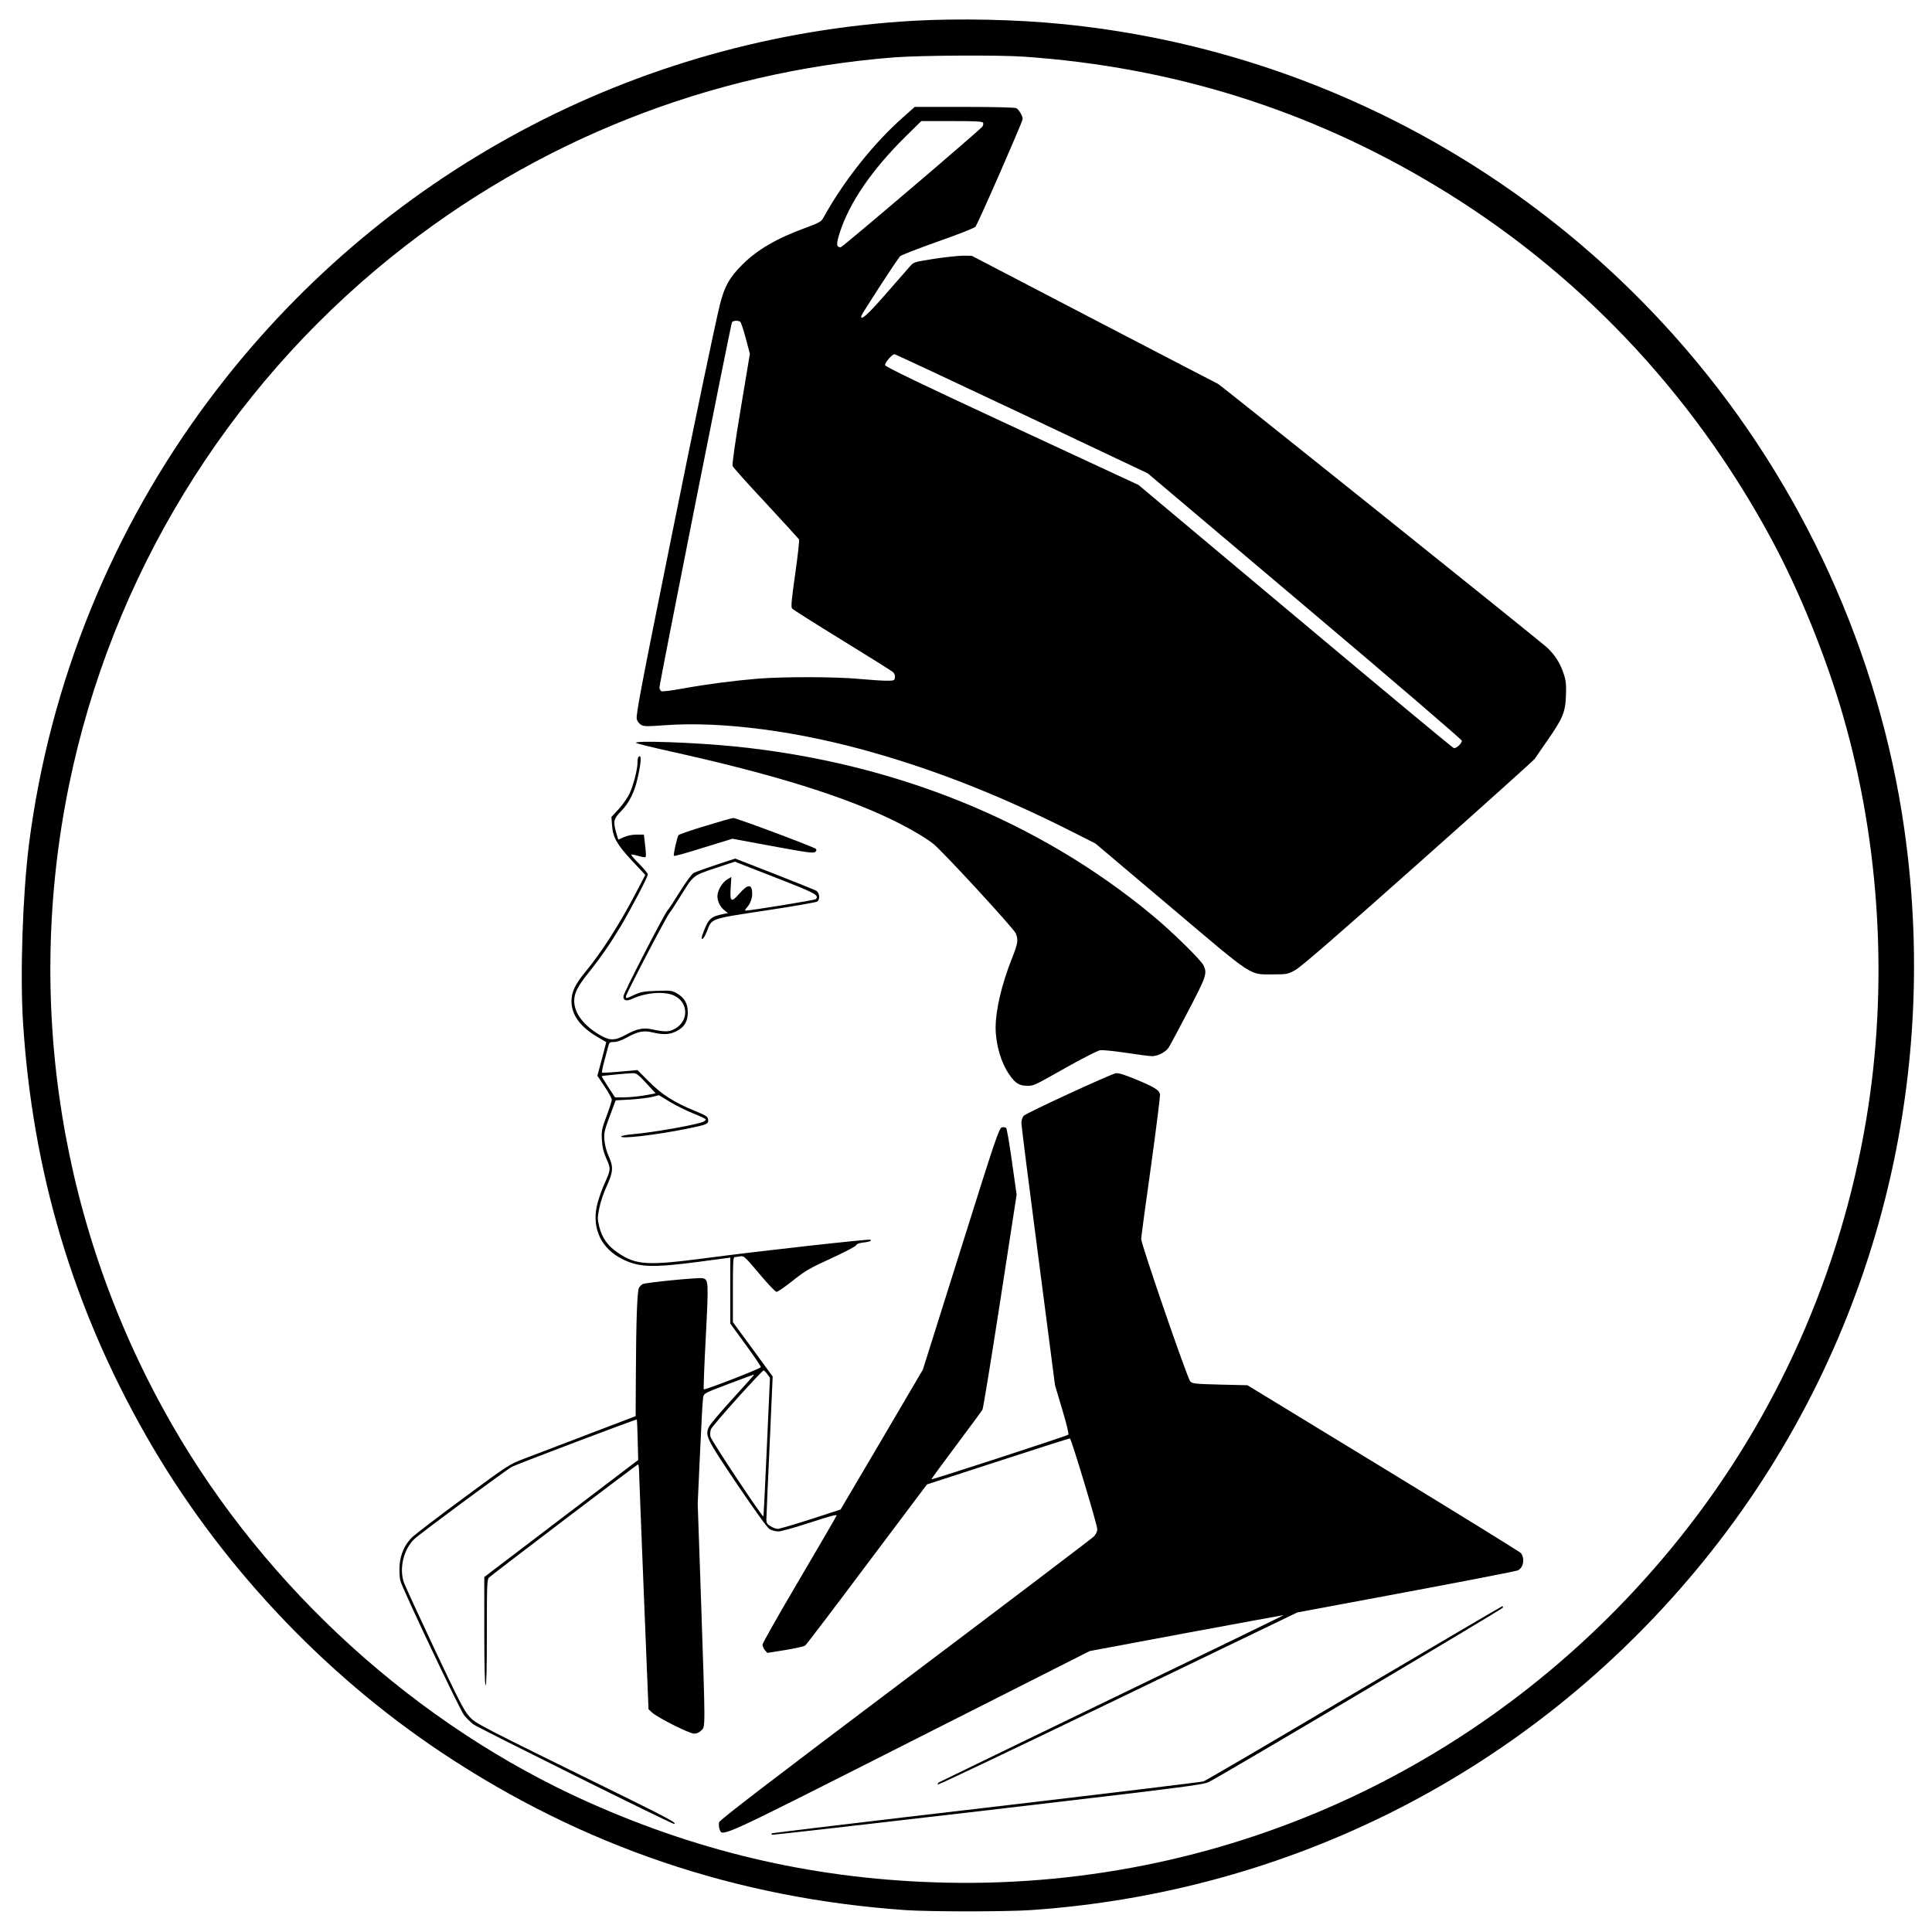
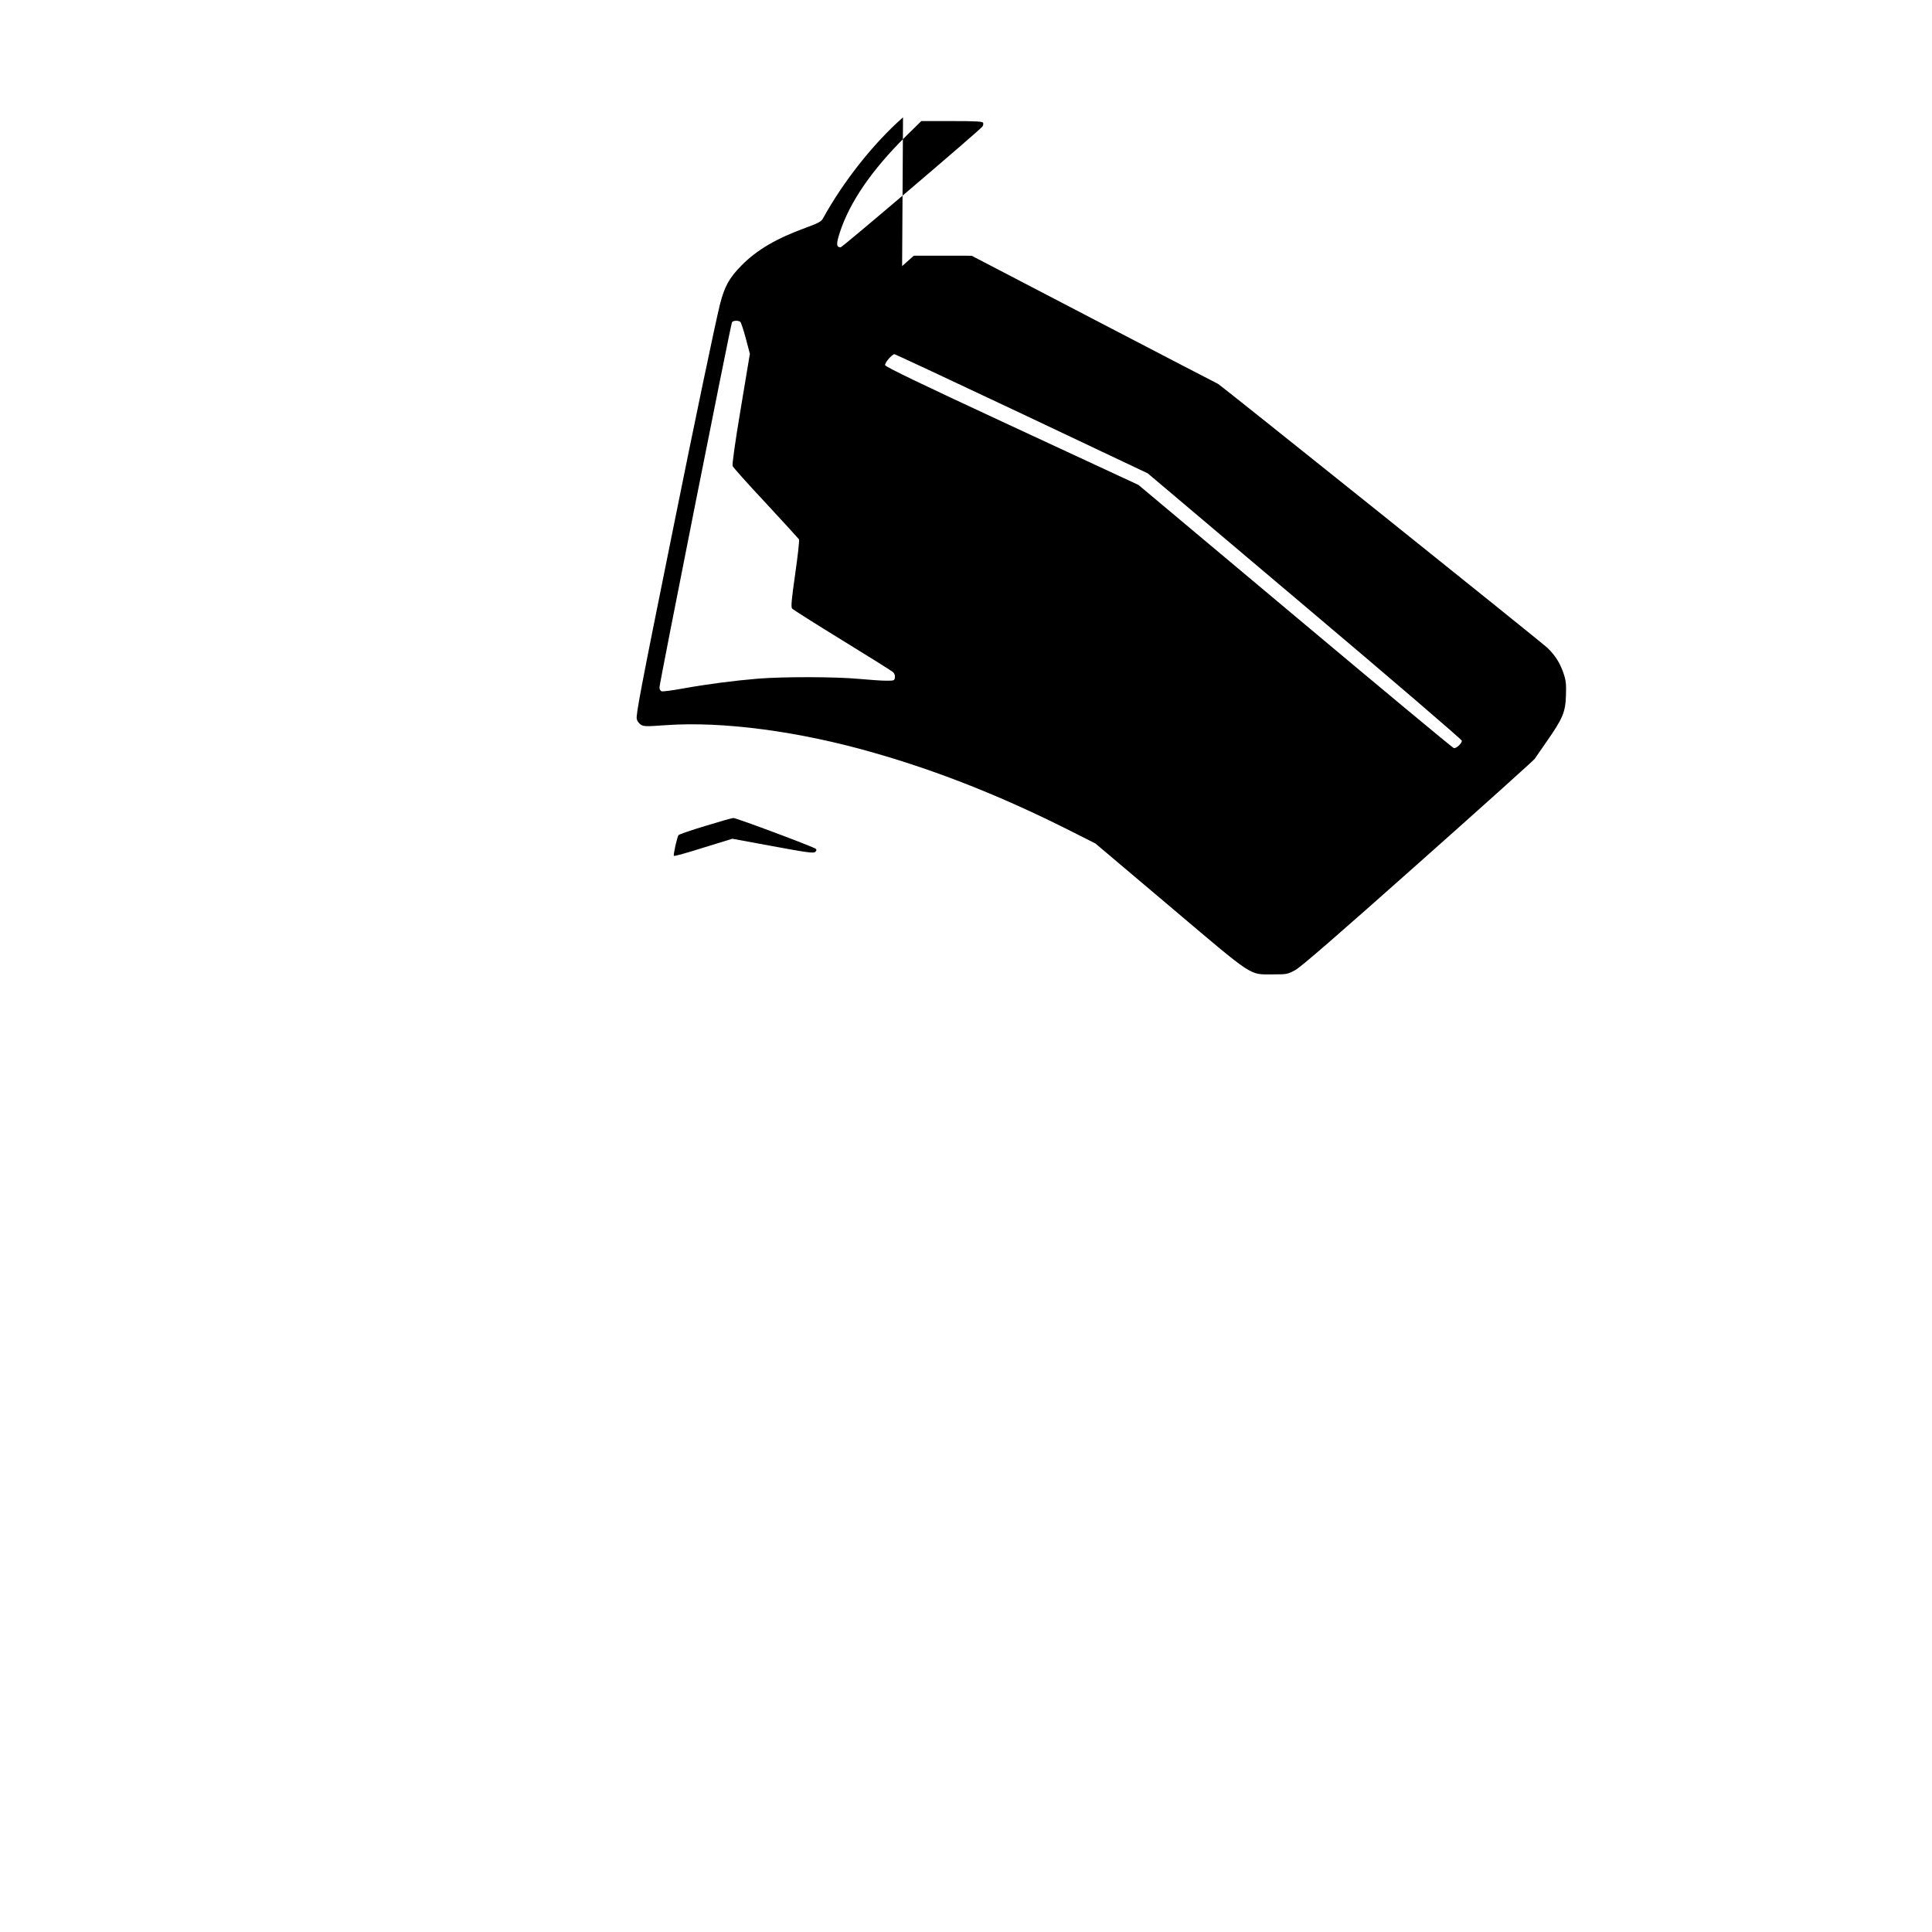
<svg xmlns="http://www.w3.org/2000/svg" version="1.0" width="1500pt" height="1500pt" viewBox="0 0 1500 1500" preserveAspectRatio="xMidYMid meet">
  <g transform="translate(0,1500) scale(0.1,-0.1)" fill="#000000" stroke="none">
-     <path d="M7100 14839 c-2173 -122 -4162 -1190 -5470 -2934 -761 -1015 -1245 -2209 -1405 -3460 -49 -390 -70 -1010 -46 -1386 74 -1158 387 -2209 954 -3204 557 -978 1366 -1844 2302 -2466 1088 -723 2283 -1128 3595 -1219 190 -13 777 -13 972 0 2021 138 3866 1079 5163 2635 1333 1598 1918 3682 1619 5765 -194 1356 -787 2662 -1688 3712 -1236 1442 -2974 2348 -4856 2532 -353 35 -794 44 -1140 25z m850 -279 c1153 -80 2211 -411 3189 -998 1097 -657 1993 -1598 2610 -2740 219 -405 426 -914 561 -1381 289 -1003 352 -2105 179 -3136 -200 -1189 -697 -2305 -1441 -3237 -1394 -1747 -3482 -2731 -5698 -2685 -978 21 -1882 223 -2778 623 -1330 593 -2504 1657 -3237 2934 -864 1504 -1147 3266 -799 4965 331 1613 1217 3065 2504 4101 1120 902 2470 1437 3907 1549 204 15 804 19 1003 5z" />
-     <path d="M7011 14089 c-231 -204 -463 -497 -622 -786 -13 -23 -36 -36 -135 -72 -225 -82 -376 -170 -495 -290 -97 -98 -133 -163 -169 -303 -38 -155 -189 -874 -373 -1788 -241 -1192 -281 -1403 -273 -1433 3 -15 17 -34 31 -43 22 -15 42 -15 197 -4 441 31 1037 -48 1618 -216 500 -143 992 -339 1507 -598 l208 -105 580 -490 c661 -559 610 -526 800 -526 106 0 112 1 171 33 44 24 322 265 955 828 492 437 899 803 904 812 6 9 48 70 94 136 124 177 145 227 149 356 3 88 0 116 -18 170 -27 81 -65 142 -127 201 -43 42 -2548 2049 -2557 2049 -2 0 -432 224 -957 497 l-954 497 -65 1 c-36 0 -137 -11 -225 -24 -159 -25 -160 -25 -191 -60 -18 -20 -102 -117 -189 -216 -138 -158 -196 -210 -188 -168 4 17 281 444 302 464 9 9 141 60 293 114 152 53 283 105 291 114 18 20 367 817 367 837 0 24 -29 73 -49 84 -13 6 -160 10 -404 10 l-385 0 -91 -81z m622 -43 c3 -8 0 -21 -6 -29 -28 -35 -1087 -937 -1100 -937 -34 0 -36 24 -7 114 76 235 250 489 514 749 l119 117 238 0 c194 0 238 -3 242 -14z m-1886 -1544 c6 -4 25 -61 43 -128 l32 -121 -71 -426 c-42 -250 -68 -434 -63 -445 4 -11 120 -141 258 -288 137 -148 253 -275 257 -281 5 -7 -9 -127 -29 -268 -29 -204 -34 -258 -24 -270 7 -8 182 -119 389 -246 207 -127 384 -238 394 -247 11 -9 17 -26 15 -41 -3 -25 -6 -26 -68 -26 -36 0 -130 7 -210 14 -179 17 -584 18 -785 2 -190 -16 -398 -43 -586 -77 -81 -15 -154 -24 -163 -21 -9 4 -16 17 -16 29 0 33 554 2821 563 2836 9 13 45 16 64 4z m2186 -714 l978 -463 1219 -1030 c671 -566 1219 -1037 1220 -1046 0 -21 -44 -62 -63 -57 -8 1 -562 462 -1231 1023 l-1217 1020 -982 456 c-701 325 -983 461 -985 474 -4 18 54 85 73 85 5 0 450 -208 988 -462z" />
-     <path d="M4940 9231 c8 -5 130 -35 270 -66 735 -163 1253 -319 1642 -495 159 -72 326 -166 397 -224 76 -62 621 -654 637 -692 21 -51 18 -76 -30 -197 -80 -202 -126 -400 -126 -537 1 -131 42 -272 108 -366 45 -65 77 -84 137 -84 53 0 46 -3 321 152 116 65 227 121 245 124 19 3 109 -6 201 -20 91 -14 183 -26 203 -26 42 0 102 30 126 63 9 12 77 139 152 283 144 275 151 296 121 359 -20 42 -242 260 -394 386 -884 734 -2000 1187 -3240 1313 -312 32 -808 49 -770 27z" />
-     <path d="M4957 9123 c-4 -3 -7 -22 -7 -40 0 -53 -30 -172 -60 -239 -15 -35 -53 -89 -85 -124 l-58 -63 5 -66 c7 -93 39 -150 158 -277 l100 -107 -70 -134 c-132 -252 -264 -459 -397 -621 -80 -98 -106 -154 -106 -227 1 -106 69 -199 205 -278 l65 -38 -34 -131 -35 -130 56 -84 c31 -46 56 -92 56 -102 0 -11 -18 -68 -41 -128 -37 -100 -40 -115 -36 -184 3 -56 12 -93 35 -146 36 -81 35 -84 -20 -206 -21 -48 -46 -122 -55 -165 -36 -175 37 -327 196 -407 129 -66 235 -70 594 -23 l247 33 0 -256 0 -256 120 -165 c66 -90 119 -168 117 -174 -4 -12 -436 -179 -443 -172 -3 3 4 188 16 411 22 430 21 440 -24 452 -30 7 -442 -33 -467 -46 -10 -6 -23 -19 -28 -29 -14 -26 -22 -253 -24 -656 l-2 -340 -380 -145 c-209 -80 -431 -164 -493 -188 -109 -42 -123 -51 -465 -304 -194 -143 -371 -279 -395 -301 -60 -58 -94 -135 -100 -224 -2 -40 0 -91 6 -115 16 -62 458 -996 495 -1044 17 -22 49 -54 71 -71 38 -28 1538 -773 1557 -773 35 0 -36 39 -368 203 -1180 580 -1168 574 -1220 631 -41 45 -82 126 -268 520 -121 257 -228 490 -239 519 -38 109 -3 258 81 338 46 44 717 540 758 561 47 24 965 371 969 367 2 -2 5 -74 7 -159 l4 -155 -597 -454 -598 -455 0 -417 c0 -268 4 -420 10 -424 7 -4 10 134 10 408 0 381 1 415 18 430 36 32 1147 877 1155 877 4 0 7 -17 8 -37 0 -21 17 -449 37 -950 l37 -913 25 -24 c40 -39 292 -166 329 -166 21 0 41 9 56 25 32 31 32 -2 -1 980 l-27 780 18 395 c10 217 20 410 24 429 6 34 7 34 200 107 107 41 195 73 196 72 2 -2 -74 -86 -167 -188 -93 -102 -177 -201 -185 -220 -29 -67 -20 -87 218 -441 145 -214 235 -339 254 -351 17 -10 47 -18 68 -18 20 0 132 31 248 69 155 51 209 65 204 54 -3 -9 -134 -234 -290 -499 -157 -266 -285 -492 -285 -503 0 -10 8 -29 18 -42 l19 -22 139 22 c77 13 147 28 155 35 9 6 225 290 480 631 l466 620 551 179 c303 99 554 179 559 178 10 -1 212 -669 212 -704 1 -17 -10 -39 -26 -57 -16 -16 -675 -516 -1466 -1112 -1065 -802 -1439 -1089 -1444 -1107 -3 -14 -2 -37 3 -51 23 -65 -29 -88 1478 674 l1396 706 748 140 c411 76 752 139 757 139 6 0 -591 -290 -1325 -644 -734 -355 -1342 -649 -1350 -654 -8 -5 -12 -13 -8 -17 3 -4 633 296 1398 665 l1392 671 847 158 c465 87 856 163 867 169 43 23 54 92 22 134 -7 9 -488 306 -1068 660 l-1055 643 -212 5 c-195 5 -214 7 -232 25 -22 22 -381 1064 -381 1106 0 13 34 266 76 563 41 297 73 550 70 562 -8 32 -44 54 -188 114 -93 38 -135 51 -156 47 -47 -10 -696 -309 -714 -330 -10 -11 -18 -35 -18 -56 0 -20 59 -486 131 -1036 l130 -1000 56 -188 c34 -113 53 -191 47 -196 -11 -10 -1057 -351 -1062 -346 -2 2 84 120 191 262 106 142 199 268 205 279 6 12 68 392 138 845 l127 824 -36 254 c-19 139 -40 258 -45 263 -6 6 -21 8 -34 5 -21 -6 -48 -83 -318 -944 l-295 -937 -319 -543 -320 -543 -231 -75 c-128 -41 -243 -75 -256 -75 -13 0 -39 9 -56 20 -27 16 -33 26 -33 52 0 18 11 276 25 572 l24 539 -154 211 -155 211 0 252 c0 208 2 253 14 253 7 0 27 3 43 6 28 5 36 -2 148 -135 65 -78 125 -141 134 -141 9 0 66 39 126 87 97 77 133 98 300 174 105 48 191 94 193 102 2 9 21 16 54 20 50 6 66 12 56 22 -7 7 -864 -88 -1263 -141 -471 -62 -554 -57 -697 39 -79 53 -123 115 -145 201 -15 61 -15 73 0 146 8 44 34 121 58 172 50 110 53 148 14 233 -16 35 -29 85 -32 120 -6 62 -3 74 66 256 l21 56 113 6 c61 4 137 13 168 20 l55 14 87 -53 c48 -29 130 -69 182 -90 52 -20 95 -41 95 -45 0 -5 -8 -12 -17 -17 -44 -23 -394 -85 -551 -98 -45 -4 -85 -11 -89 -17 -13 -22 269 11 503 58 164 33 176 38 172 72 -3 24 -14 32 -108 70 -159 66 -252 125 -353 227 l-88 88 -135 -12 c-74 -7 -137 -10 -140 -8 -2 3 4 39 15 79 11 41 25 93 31 117 10 40 13 42 47 42 23 0 60 13 100 35 87 48 130 56 201 39 82 -19 131 -17 182 9 63 31 90 76 90 147 0 69 -26 113 -85 148 -37 21 -49 23 -156 19 -99 -3 -124 -8 -174 -31 -67 -31 -65 -30 -65 -11 0 18 316 623 340 650 10 11 48 70 85 130 99 160 95 157 269 215 l151 50 315 -123 c314 -122 343 -138 313 -168 -8 -8 -506 -89 -545 -89 -6 0 -2 10 10 23 25 27 42 69 42 107 0 78 -32 79 -98 4 -65 -75 -76 -68 -69 43 l5 84 -32 -19 c-38 -22 -76 -86 -76 -130 0 -41 21 -84 56 -111 l26 -20 -29 -6 c-104 -21 -120 -34 -162 -142 -15 -38 -17 -53 -8 -53 7 0 22 26 35 58 40 104 19 96 457 163 213 32 393 63 401 70 22 18 17 66 -8 83 -13 7 -160 67 -327 132 l-303 118 -147 -48 c-80 -27 -158 -55 -173 -62 -16 -8 -57 -63 -109 -146 -45 -73 -87 -137 -94 -143 -22 -19 -345 -646 -345 -671 0 -35 24 -40 78 -15 103 46 246 56 318 20 111 -53 112 -198 3 -257 -46 -25 -76 -25 -182 -3 -63 14 -117 2 -200 -44 -84 -46 -124 -46 -203 1 -127 76 -196 170 -196 264 1 63 27 113 117 225 90 112 164 220 245 355 79 133 210 382 210 401 0 7 -30 44 -67 81 -37 37 -65 70 -62 72 3 3 27 -1 53 -9 27 -8 52 -13 56 -10 8 5 6 30 -6 133 l-5 42 -57 0 c-34 0 -74 -8 -99 -20 l-43 -19 -15 51 c-26 89 -21 111 35 168 62 62 105 146 129 253 31 132 33 196 8 170z m61 -2533 l72 -78 -27 -6 c-78 -16 -165 -26 -223 -26 l-65 0 -53 81 c-29 45 -52 82 -50 84 3 3 197 22 243 23 25 1 42 -12 103 -78z m939 -2258 l21 -29 -24 -534 c-13 -294 -25 -538 -27 -542 -4 -14 -404 587 -411 619 -4 17 -2 43 4 58 10 28 395 456 409 456 4 0 17 -13 28 -28z" />
+     <path d="M7011 14089 c-231 -204 -463 -497 -622 -786 -13 -23 -36 -36 -135 -72 -225 -82 -376 -170 -495 -290 -97 -98 -133 -163 -169 -303 -38 -155 -189 -874 -373 -1788 -241 -1192 -281 -1403 -273 -1433 3 -15 17 -34 31 -43 22 -15 42 -15 197 -4 441 31 1037 -48 1618 -216 500 -143 992 -339 1507 -598 l208 -105 580 -490 c661 -559 610 -526 800 -526 106 0 112 1 171 33 44 24 322 265 955 828 492 437 899 803 904 812 6 9 48 70 94 136 124 177 145 227 149 356 3 88 0 116 -18 170 -27 81 -65 142 -127 201 -43 42 -2548 2049 -2557 2049 -2 0 -432 224 -957 497 l-954 497 -65 1 l-385 0 -91 -81z m622 -43 c3 -8 0 -21 -6 -29 -28 -35 -1087 -937 -1100 -937 -34 0 -36 24 -7 114 76 235 250 489 514 749 l119 117 238 0 c194 0 238 -3 242 -14z m-1886 -1544 c6 -4 25 -61 43 -128 l32 -121 -71 -426 c-42 -250 -68 -434 -63 -445 4 -11 120 -141 258 -288 137 -148 253 -275 257 -281 5 -7 -9 -127 -29 -268 -29 -204 -34 -258 -24 -270 7 -8 182 -119 389 -246 207 -127 384 -238 394 -247 11 -9 17 -26 15 -41 -3 -25 -6 -26 -68 -26 -36 0 -130 7 -210 14 -179 17 -584 18 -785 2 -190 -16 -398 -43 -586 -77 -81 -15 -154 -24 -163 -21 -9 4 -16 17 -16 29 0 33 554 2821 563 2836 9 13 45 16 64 4z m2186 -714 l978 -463 1219 -1030 c671 -566 1219 -1037 1220 -1046 0 -21 -44 -62 -63 -57 -8 1 -562 462 -1231 1023 l-1217 1020 -982 456 c-701 325 -983 461 -985 474 -4 18 54 85 73 85 5 0 450 -208 988 -462z" />
    <path d="M5475 8587 c-110 -33 -203 -65 -207 -71 -12 -17 -42 -155 -36 -161 3 -4 107 25 230 64 l224 69 314 -58 c271 -50 317 -56 330 -44 9 9 11 17 5 23 -15 15 -619 241 -641 240 -10 0 -109 -28 -219 -62z" />
-     <path d="M10515 1855 c-626 -371 -1154 -680 -1172 -686 -17 -5 -777 -97 -1688 -204 -911 -106 -1659 -196 -1663 -199 -3 -3 -3 -8 0 -11 2 -3 755 83 1673 190 1502 176 1673 197 1719 219 83 39 2280 1342 2284 1354 2 7 0 12 -5 11 -4 0 -521 -304 -1148 -674z" />
  </g>
</svg>